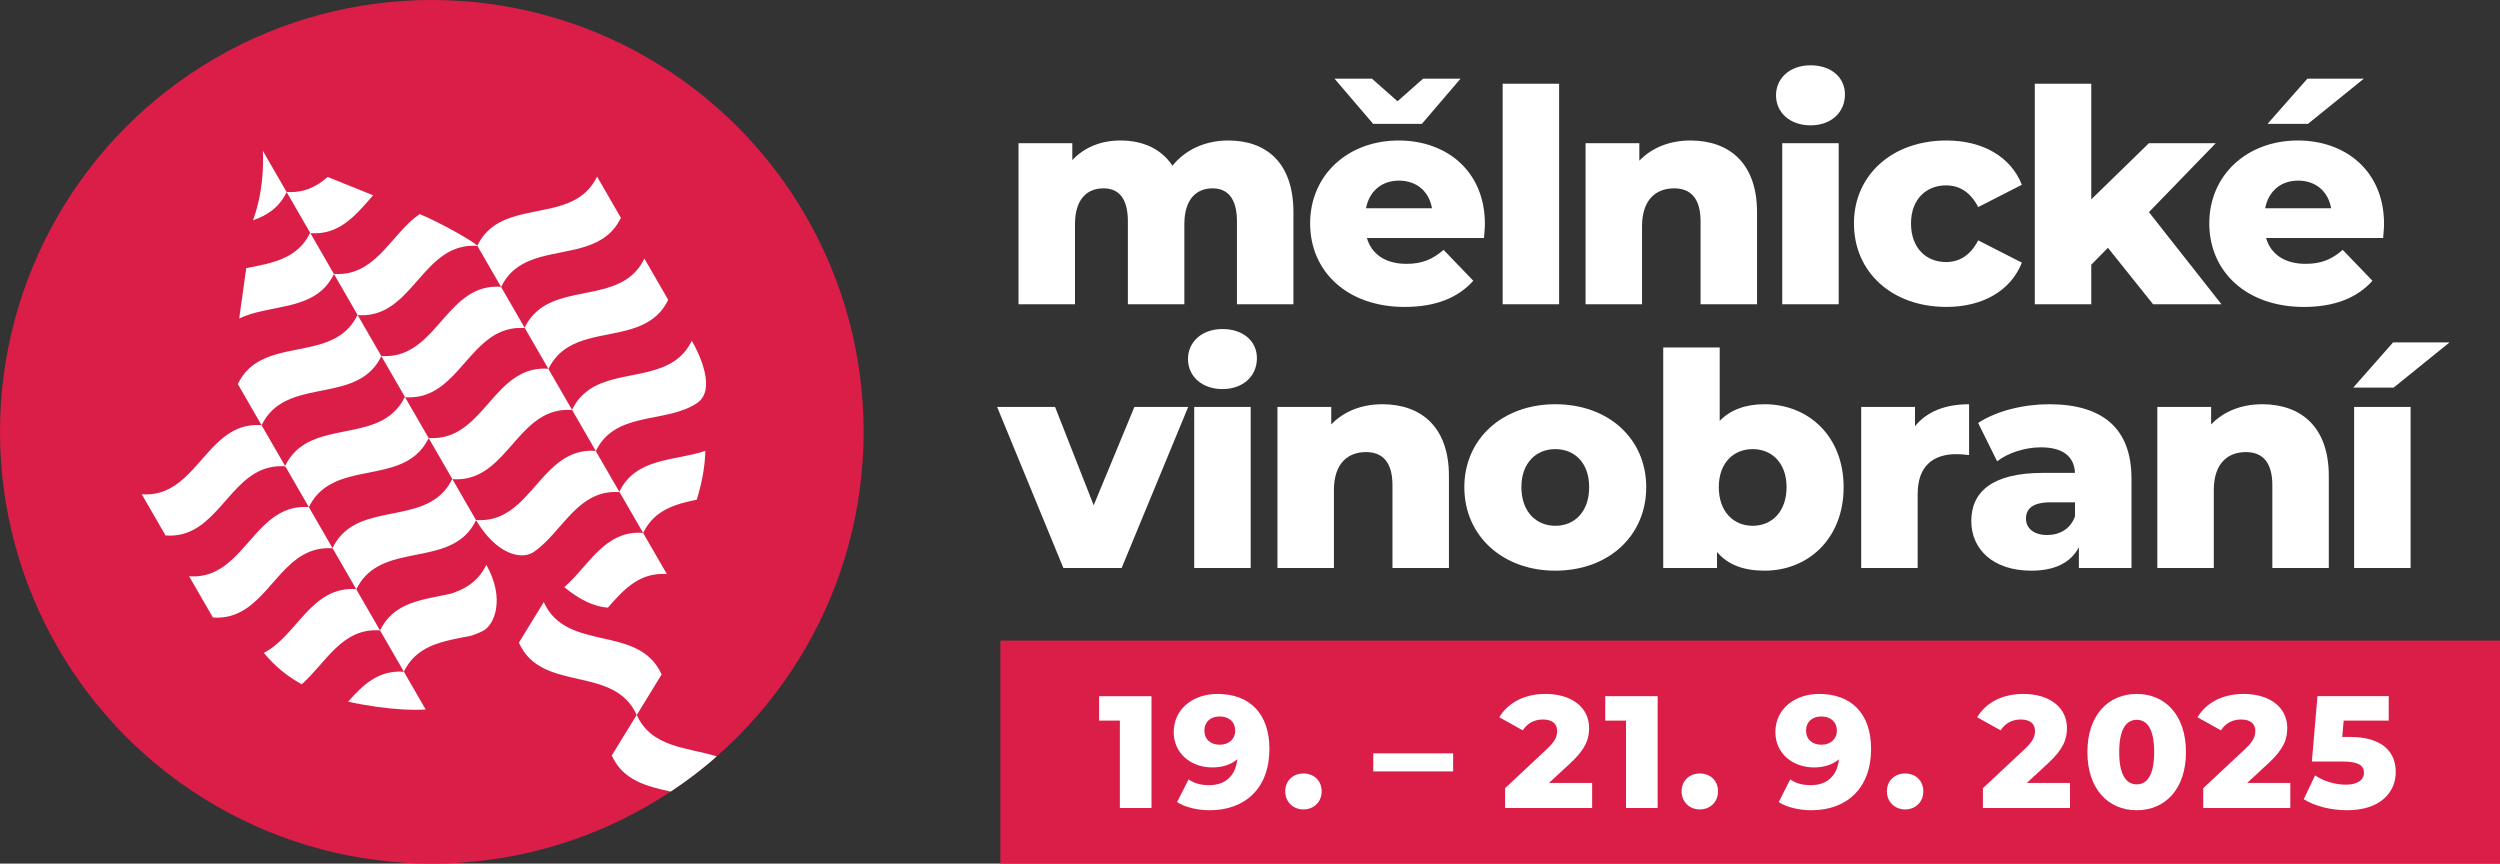
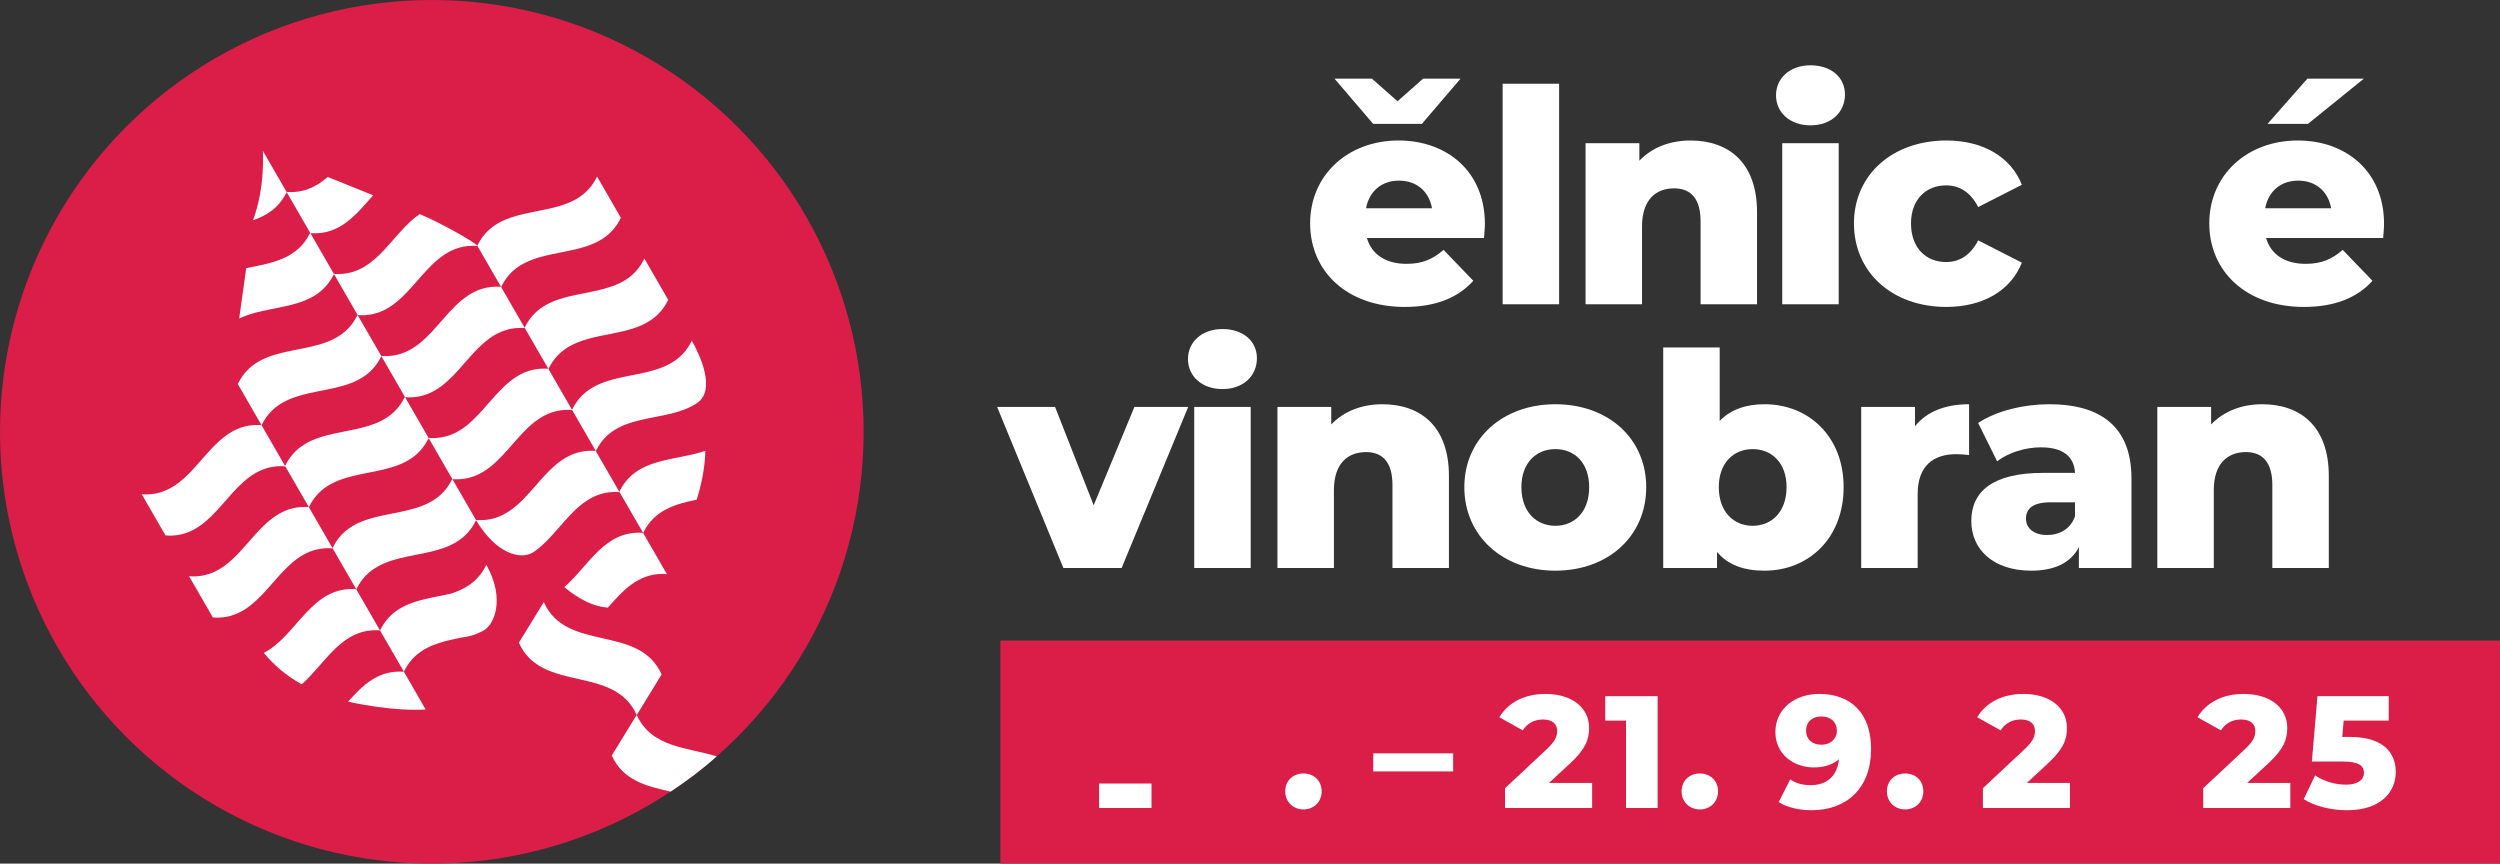
<svg xmlns="http://www.w3.org/2000/svg" id="a" viewBox="0 0 471.829 162.995">
  <rect x="0" y="0" width="471.829" height="162.995" fill="#333333" stroke="none" />
  <rect x="188.803" y="120.902" width="283.027" height="42.094" fill="#db1e47" />
  <g id="b">
    <circle cx="81.498" cy="81.498" r="81.498" fill="#db1e47" />
    <path d="M106.503,110.811c3.006,2.489,5.733,3.698,8.223,3.869,2.813-3.213,5.657-6.362,10.325-6.362.265,0,.535.009.809.031l-.382-.661-4.111-7.122c-7.239-.544-10.249,6.241-14.864,10.245ZM133.116,85.093c-5.76,1.954-13.093,1.209-16.225,7.719l4.493,7.778c2.08-4.322,6.017-5.446,10.114-6.286.993-3.231,1.559-6.264,1.618-9.211ZM62.779,103.488l-3.442-5.963-1.051-1.82c-2.143-.162-3.918.319-5.468,1.182-4.704,2.606-7.391,8.695-12.276,11-1.402.656-2.988,1.006-4.857.867l4.493,7.782c1.914.144,3.527-.225,4.961-.921,6.416-3.109,9.054-12.77,17.641-12.127ZM107.962,77.347l4.493,7.782c3.694-7.675,13.313-5.109,19.132-9.085,3.612-2.471.472-9.153-1.025-11.745-.831,1.73-1.964,2.948-3.28,3.837-5.904,3.999-15.582,1.456-19.321,9.211ZM99.015,61.852l4.174,7.225.319.553c.926-1.919,2.215-3.204,3.72-4.12,4.61-2.795,11.251-2.072,15.695-5.154,1.276-.885,2.377-2.085,3.186-3.77l-4.493-7.782c-.634,1.317-1.442,2.337-2.372,3.141-5.765,4.997-16.297,1.739-20.229,9.908ZM91.789,106.602c-.215.44-.449.854-.701,1.236-.454.683-.971,1.272-1.528,1.775-.032.031-.063.063-.099.09-.063.054-.126.113-.189.162l-.099.081c-.067.058-.135.108-.202.162-.031.023-.063.045-.094.072-.076.054-.148.108-.225.162-.027.018-.05.036-.076.054-.09.063-.18.117-.27.18-.013.005-.027.014-.04.023-.315.202-.647.386-.98.557-.022.013-.04.018-.058.027-.094.05-.189.094-.283.139-.022.009-.054.023-.081.036-.085.04-.171.076-.256.117-.036.013-.068.027-.099.04-.086.036-.166.067-.247.099-.04.018-.072.032-.108.045-.081.032-.166.063-.247.094-.036.018-.072.032-.108.04-.085.032-.171.063-.252.09-.032.013-.072.027-.108.036-.081.031-.171.058-.256.085-.032.013-.072.022-.103.036-.027.009-.054.018-.081.027h.005c-.975.211-1.955.396-2.939.598h-.005c-.112.023-.229.045-.341.072-.022,0-.04.005-.058.009-.103.022-.207.045-.305.067-.032.005-.054.013-.085.018-.095.018-.189.04-.288.063-.032.005-.058.013-.095.018-.094.018-.184.04-.278.063-.027.004-.054.013-.085.022-.095.018-.193.04-.288.063-.005.004-.013.004-.018.004-.315.076-.62.157-.926.243-.05.009-.095.022-.139.036-.072.022-.139.04-.207.058-.054.018-.108.032-.162.049-.063.018-.126.036-.193.058l-.171.054c-.058.018-.121.04-.184.058-.054.022-.112.04-.171.058-.063.023-.126.045-.184.068-.058.018-.113.036-.171.058-.058.022-.121.045-.18.067s-.117.045-.175.067c-.058.023-.112.045-.171.068-.058.027-.117.049-.171.076-.058.023-.117.045-.171.067-.058.027-.117.054-.175.081-.054.027-.108.049-.162.076-.058.027-.117.054-.171.086-.054.027-.108.049-.162.076-.058.032-.117.058-.171.09s-.108.054-.157.085c-.058.032-.117.063-.171.099l-.148.085c-.063.036-.121.072-.184.108-.04.031-.09.054-.13.085-.076.049-.148.099-.22.144-.031.023-.058.041-.09.063-.099.067-.198.139-.297.216-.036.027-.072.054-.108.085-.063.045-.121.094-.184.144-.04.032-.081.067-.126.103-.05.045-.103.09-.162.139-.04.036-.081.076-.121.112-.054.05-.103.095-.157.144-.04.04-.081.081-.121.121-.05.049-.099.099-.148.153-.04.04-.081.085-.121.13-.05.049-.095.099-.139.153-.045.045-.081.094-.121.139-.04.054-.09.108-.13.162-.04.049-.081.099-.117.148-.045.054-.085.112-.13.171-.036.049-.076.099-.112.153-.04.058-.085.117-.121.18-.04.05-.072.108-.108.157-.045.063-.081.13-.121.193-.032.054-.068.112-.103.166-.036.068-.072.135-.112.202-.032.054-.063.112-.095.171-.049.095-.099.193-.153.292-.022.045-.04.085-.063.13l1.052,1.82,3.442,5.958c.013-.027.032-.063.05-.09.049-.108.103-.211.157-.305.027-.063.058-.117.09-.171.049-.09.103-.18.153-.27.036-.054.067-.108.103-.166.063-.103.13-.202.193-.301.032-.049.068-.099.103-.148.054-.076.108-.153.166-.229l.09-.121c.081-.103.162-.202.243-.301.036-.045.076-.085.112-.13.054-.063.117-.13.175-.198.036-.036.072-.076.108-.112.085-.09.175-.18.26-.265.04-.036.081-.072.117-.103.063-.063.13-.121.198-.18.036-.032.072-.067.112-.099.095-.081.189-.157.288-.234.036-.031.072-.058.113-.085l.215-.166c.041-.027.076-.054.117-.081.103-.072.202-.144.31-.207.031-.022.067-.045.103-.067.081-.05.162-.099.243-.148.041-.022.081-.045.121-.072.108-.058.216-.121.328-.18.027-.018.058-.032.085-.045.094-.05.184-.095.279-.139.04-.018.081-.041.121-.058.112-.054.225-.103.337-.157.022-.009.049-.018.067-.032.108-.045.216-.09.319-.13.022-.009.04-.018.058-.027.014-.005.032-.009.045-.013.193-.076.391-.153.589-.22.023-.009.045-.018.067-.022.211-.076.427-.148.647-.216.013-.005.027-.009.04-.013.211-.063.422-.126.634-.184.036-.009.063-.018.095-.023.198-.054.4-.108.598-.157.036-.009.076-.018.108-.027.202-.049.404-.094.607-.144.032-.005.063-.013.099-.022l.643-.139c.054-.009.103-.022.148-.031.18-.036.364-.072.544-.108.085-.022.175-.036.26-.054.09-.022.175-.036.265-.054.094-.018.193-.036.288-.058.512-.103,1.51-.099,3.689-1.182,2.179-1.087,4.264-6.048.679-12.455l-.014-.027ZM67.248,111.23c3.999-8.304,14.805-4.808,20.507-10.155.813-.764,1.523-1.708,2.094-2.898,3.815,6.398,8.38,7.472,10.685,6.12l.005.005c.045-.036.094-.067.139-.099.027-.018.05-.032.076-.05.193-.135.386-.274.575-.418.013-.013.031-.027.049-.041.076-.058.148-.117.225-.175.027-.027.054-.045.081-.063.063-.058.13-.112.198-.166.027-.023.05-.05.076-.072.072-.054.139-.112.207-.175.023-.018.04-.036.063-.058.09-.076.175-.153.265-.238.09-.085.18-.166.27-.252.013-.018.027-.027.041-.036.076-.076.148-.144.215-.216.027-.023.05-.05.072-.067l.193-.193.067-.072c.068-.067.139-.139.207-.207.013-.018.032-.036.045-.054.26-.274.521-.548.777-.831.009-.009.013-.018.023-.022.076-.09.157-.18.238-.27l.013-.013c.413-.463.818-.93,1.227-1.398.058-.067.117-.13.18-.198.058-.072.117-.139.18-.207.117-.135.238-.274.364-.409.032-.04.063-.076.099-.112.148-.166.296-.328.445-.49.022-.022.045-.049.067-.072.139-.153.283-.305.427-.454.027-.027.05-.054.076-.081.144-.148.288-.296.436-.44.022-.023.045-.045.067-.068.157-.157.315-.31.476-.458.009-.013.022-.022.027-.032.171-.153.341-.301.512-.454.018-.013.036-.027.054-.045.162-.135.323-.27.485-.4.032-.022.058-.045.085-.067.09-.067.18-.139.279-.211.018-.013.036-.027.058-.045.099-.067.202-.144.305-.211.036-.027.072-.05.108-.072.085-.063.175-.117.261-.175.027-.018.054-.036.081-.05.108-.067.216-.135.323-.193l.121-.072c.081-.045.166-.09.247-.139.041-.018.076-.036.113-.054.108-.058.22-.108.332-.166.045-.018.085-.036.13-.058.081-.036.166-.072.252-.108l.13-.054c.112-.045.229-.09.346-.13.045-.014.09-.032.139-.05.085-.027.166-.054.256-.081.049-.013.094-.032.148-.045.117-.032.238-.063.364-.095.045-.013.099-.022.148-.036.081-.018.171-.036.26-.054.058-.013.108-.023.166-.032.126-.023.252-.045.377-.063.054-.004.103-.013.157-.018.09-.009.184-.018.279-.027.058-.004.121-.009.18-.013.121-.009.238-.018.359-.022h.193c.103-.005.207-.005.31,0,.063,0,.126,0,.189.005.112.004.229.009.346.018.036,0,.072,0,.108.005l-3.442-5.963-1.052-1.82c-.049-.005-.099-.005-.148-.009-.108-.005-.216-.009-.324-.013-.018-.005-.032-.005-.049-.005h-.144c-.081,0-.157-.005-.238-.005-.063.005-.126.005-.189.005-.081.005-.153.009-.229.013-.063,0-.13.005-.193.009-.072.005-.144.013-.216.018-.067.009-.126.013-.193.022-.068.005-.139.014-.211.023-.058.009-.121.018-.18.027-.072.013-.144.022-.211.036-.063.009-.121.022-.18.036-.067.013-.135.027-.202.04-.058.018-.117.027-.175.04-.068.018-.135.036-.202.054-.054.013-.112.031-.166.045-.072.023-.135.041-.202.063-.054.018-.108.036-.157.05-.076.027-.139.049-.207.072-.05.018-.103.036-.153.058-.072.023-.144.054-.211.086-.049.018-.09.031-.135.049-.112.05-.225.099-.333.153-.032.013-.067.032-.094.045-.081.04-.162.076-.238.117-.045.027-.09.05-.135.072-.068.036-.13.067-.189.103-.054.027-.099.058-.148.085l-.175.099-.144.094c-.058.036-.113.068-.166.103-.049.032-.099.063-.153.099-.05.036-.103.072-.153.108-.054.031-.103.067-.153.108-.049.032-.099.067-.153.108-.05.036-.094.072-.144.108-.054.04-.103.076-.153.117-.05.04-.099.076-.144.112-.05.04-.099.081-.148.121-.045.036-.099.076-.144.117-.049.041-.094.081-.144.121-.045.04-.094.081-.144.126l-.139.117c-.045.045-.094.085-.144.13-.045.045-.085.081-.13.126-.049.04-.099.09-.144.135-.045.036-.085.076-.126.117-.05.045-.103.095-.153.144-.036.036-.068.072-.103.103-.229.225-.449.454-.669.683l-.013.018c-.068.068-.135.139-.202.216l-.063.063c-.063.067-.126.135-.189.211-.027.022-.045.045-.067.067-.067.072-.13.144-.198.22l-.058.058c-.072.081-.135.157-.207.233-.013.014-.027.032-.04.045-.076.09-.153.175-.229.265l-.004.004c-.926,1.043-1.838,2.117-2.795,3.105-.005.009-.009.014-.018.018-.081.085-.166.171-.252.256-.013.013-.027.032-.045.045-.072.076-.148.153-.225.225l-.068.063c-.067.067-.139.135-.207.202-.027.022-.05.045-.076.072-.067.063-.135.121-.202.184-.032.027-.058.054-.085.076-.063.058-.135.117-.202.18-.027.023-.054.05-.085.072-.067.058-.13.117-.202.171-.027.027-.058.054-.09.076-.068.058-.135.112-.207.171-.027.018-.058.04-.09.067-.067.054-.139.112-.211.162-.027.022-.058.045-.085.063-.076.058-.153.113-.229.171-.022.013-.049.031-.072.049-.085.058-.175.121-.256.175-.022.013-.036.022-.054.036-.315.207-.643.4-.975.575-.013.005-.027.009-.04.018-.099.049-.193.094-.292.144l-.081.04c-.085.04-.171.076-.256.112-.036.018-.072.032-.103.045-.085.032-.162.063-.243.099-.04.013-.081.027-.121.04-.076.032-.157.058-.238.085-.04.013-.081.027-.126.045-.714.229-1.478.382-2.305.427-.454.032-.926.027-1.415-.009l-4.453-7.71c.485.036.953.036,1.402.013,4.435-.265,7.194-3.446,9.957-6.61,1.312-1.496,2.624-2.993,4.125-4.17,1.937-1.519,4.179-2.503,7.117-2.287l-3.442-5.958-1.051-1.824c-.175-.009-.346-.018-.521-.022-9.553-.261-11.57,12.536-20.66,13.089-.454.027-.93.022-1.42-.013l-4.435-7.684c.494.036.971.04,1.429.009,7.306-.449,10.042-8.816,15.808-11.934.602-.323,1.24-.588,1.918-.786,1.043-.301,2.179-.431,3.446-.337l-2.557-4.426-1.393-2.413-.544-.944c-9.998-.746-11.93,12.478-21.163,13.057-.463.032-.939.032-1.438-.009l-4.453-7.71c.499.032.975.036,1.433.009,9.238-.58,11.166-13.812,21.168-13.062l4.469,7.74c.171-.346.355-.674.544-.984,1.222-1.977,2.907-3.163,4.817-3.958,5.239-2.184,12.172-1.438,15.978-6.102.472-.58.899-1.24,1.267-2.004l-4.493-7.782c-.108.225-.225.441-.341.647-.998,1.752-2.328,2.921-3.855,3.747-5.643,3.051-13.961,1.474-17.825,7.607-.207.328-.404.674-.584,1.047l.024.042c-.378-.652-7.054-4.444-10.9-6.012-5.091,3.491-7.922,10.883-14.792,11.296-.449.022-.917.018-1.402-.013l-1.141-1.977-3.293-5.706c5.567.418,8.631-3.5,11.849-7.149-2.943-1.186-5.873-2.368-8.578-3.455-2.085,1.815-4.493,3.064-7.764,2.822l-4.475-7.751c-.031.058.539,6.596-1.856,13.098,2.62-.894,4.92-2.354,6.345-5.32l4.439,7.684c-2.417,5.01-7.311,5.72-12.064,6.677-.458,3.231-.917,6.479-1.33,9.499,5.567-2.673,13.403-1.42,17.191-7.176.252-.373.481-.777.696-1.218l4.448,7.71c-.215.454-.449.867-.705,1.254-5.118,7.706-17.542,2.763-21.891,11.8l4.471,7.751c-.395-.027-.777-.032-1.146-.023-2.332.081-4.201.957-5.85,2.22-4.493,3.451-7.311,9.8-13.242,10.761-.737.117-1.523.157-2.364.09l4.493,7.782c1.465.112,2.754-.076,3.918-.485,7.198-2.503,9.647-13.237,18.683-12.563l-2.557-4.426-1.393-2.413-.526-.913c4.355-9.036,16.773-4.098,21.896-11.799.256-.386.49-.8.705-1.254l4.439,7.684c-.22.449-.454.863-.706,1.245-4.057,6.12-12.72,4.273-18.301,7.76-.575.364-1.119.777-1.622,1.267-.764.746-1.433,1.649-1.977,2.777l4.179,7.23.315.553c.081-.166.166-.328.247-.485,4.57-8.376,16.639-3.743,21.658-11.327.252-.382.485-.791.701-1.236l4.453,7.715c-.216.44-.445.845-.692,1.222-2.471,3.747-6.655,4.52-10.815,5.343-1.941.386-3.878.782-5.626,1.492-2.256.917-4.206,2.363-5.468,4.992l4.471,7.752c-8.492-.634-11.166,8.811-17.434,12.028,2.076,2.507,4.435,4.43,7.158,5.922,4.561-4.021,7.58-10.708,14.769-10.168l-4.476-7.752ZM120.178,134.94c1.562-2.553,3.128-5.103,4.694-7.652-4.314-9.602-17.933-4.048-22.242-13.655-1.568,2.552-3.136,5.109-4.7,7.661,4.306,9.596,17.908,4.058,22.232,13.637-1.567,2.549-3.133,5.099-4.7,7.653,2.151,4.781,6.657,5.805,11.122,6.815,3.035-2.017,6.08-4.291,8.675-6.649-5.532-1.723-12.293-1.622-15.081-7.81ZM65.703,132.417c1.676.386,3.447.706,5.329.971,3.366.472,6.511.679,9.306.517l-4.111-7.126c-4.803-.359-7.737,2.503-10.523,5.639Z" fill="#fff" />
-     <path d="M244.108,40.035v17.388h-10.657v-15.649c0-4.375-1.795-6.226-4.599-6.226-3.085,0-5.329,2.075-5.329,6.787v15.088h-10.658v-15.649c0-4.375-1.739-6.226-4.599-6.226-3.141,0-5.385,2.075-5.385,6.787v15.088h-10.658v-30.401h10.153v3.197c2.3-2.468,5.497-3.702,9.087-3.702,4.15,0,7.684,1.515,9.816,4.768,2.412-3.029,6.17-4.768,10.545-4.768,7.067,0,12.284,4.095,12.284,13.518Z" fill="#fff" />
    <path d="M280.078,44.915h-22.101c.897,3.085,3.534,4.88,7.461,4.88,2.973,0,4.936-.841,7.011-2.636l5.609,5.833c-2.917,3.253-7.18,4.936-12.957,4.936-10.825,0-17.837-6.675-17.837-15.762,0-9.143,7.123-15.649,16.715-15.649,8.975,0,16.267,5.721,16.267,15.762,0,.785-.112,1.795-.168,2.636ZM259.157,23.376l-7.292-8.526h7.067l4.823,4.263,4.824-4.263h7.067l-7.292,8.526h-9.198ZM257.81,39.305h12.452c-.561-3.197-2.917-5.216-6.226-5.216s-5.609,2.02-6.227,5.216Z" fill="#fff" />
    <path d="M283.597,15.803h10.657v41.62h-10.657V15.803Z" fill="#fff" />
    <path d="M331.608,40.035v17.388h-10.657v-15.649c0-4.375-1.907-6.226-4.992-6.226-3.422,0-6.058,2.131-6.058,7.18v14.696h-10.657v-30.401h10.152v3.309c2.412-2.524,5.833-3.814,9.647-3.814,7.124,0,12.564,4.095,12.564,13.518Z" fill="#fff" />
    <path d="M335.189,17.991c0-3.197,2.58-5.666,6.506-5.666s6.507,2.3,6.507,5.497c0,3.366-2.58,5.833-6.507,5.833s-6.506-2.468-6.506-5.665ZM336.366,27.022h10.657v30.401h-10.657v-30.401Z" fill="#fff" />
    <path d="M349.899,42.166c0-9.143,7.235-15.649,17.444-15.649,6.899,0,12.172,3.085,14.247,8.357l-8.245,4.207c-1.459-2.861-3.59-4.095-6.059-4.095-3.701,0-6.618,2.58-6.618,7.18,0,4.712,2.917,7.292,6.618,7.292,2.469,0,4.6-1.234,6.059-4.095l8.245,4.207c-2.075,5.272-7.348,8.357-14.247,8.357-10.209,0-17.444-6.507-17.444-15.762Z" fill="#fff" />
-     <path d="M397.829,46.766l-3.141,3.197v7.46h-10.657V15.803h10.657v21.819l10.882-10.601h12.62l-12.62,13.013,13.686,17.388h-12.9l-8.526-10.657Z" fill="#fff" />
    <path d="M449.777,44.915h-22.101c.897,3.085,3.534,4.88,7.461,4.88,2.973,0,4.936-.841,7.011-2.636l5.609,5.833c-2.917,3.253-7.18,4.936-12.957,4.936-10.826,0-17.837-6.675-17.837-15.762,0-9.143,7.123-15.649,16.715-15.649,8.975,0,16.267,5.721,16.267,15.762,0,.785-.112,1.795-.168,2.636ZM427.508,39.305h12.452c-.561-3.197-2.917-5.216-6.226-5.216s-5.609,2.02-6.227,5.216ZM435.585,23.376h-7.628l7.516-8.526h10.657l-10.545,8.526Z" fill="#fff" />
    <path d="M224.252,76.797l-12.564,30.401h-10.994l-12.509-30.401h10.938l7.292,18.566,7.685-18.566h10.152Z" fill="#fff" />
    <path d="M224.208,67.766c0-3.197,2.58-5.666,6.507-5.666s6.506,2.3,6.506,5.497c0,3.366-2.58,5.833-6.506,5.833s-6.507-2.468-6.507-5.665ZM225.386,76.797h10.658v30.401h-10.658v-30.401Z" fill="#fff" />
    <path d="M273.459,89.81v17.389h-10.657v-15.649c0-4.375-1.907-6.227-4.992-6.227-3.422,0-6.058,2.132-6.058,7.18v14.696h-10.657v-30.401h10.152v3.309c2.412-2.524,5.833-3.814,9.647-3.814,7.124,0,12.564,4.095,12.564,13.518Z" fill="#fff" />
    <path d="M276.366,91.942c0-9.143,7.235-15.649,17.164-15.649,10.04,0,17.164,6.507,17.164,15.649,0,9.199-7.124,15.762-17.164,15.762-9.929,0-17.164-6.562-17.164-15.762ZM299.925,91.942c0-4.6-2.749-7.18-6.395-7.18-3.59,0-6.395,2.58-6.395,7.18,0,4.655,2.805,7.292,6.395,7.292,3.646,0,6.395-2.637,6.395-7.292Z" fill="#fff" />
    <path d="M347.95,91.942c0,9.704-6.675,15.762-14.92,15.762-3.982,0-6.955-1.122-8.975-3.534v3.029h-10.152v-41.62h10.657v13.854c2.075-2.131,4.936-3.141,8.47-3.141,8.245,0,14.92,6.002,14.92,15.649ZM337.181,91.942c0-4.6-2.805-7.18-6.395-7.18s-6.395,2.58-6.395,7.18c0,4.655,2.805,7.292,6.395,7.292s6.395-2.637,6.395-7.292Z" fill="#fff" />
    <path d="M371.628,76.292v9.592c-.954-.112-1.627-.169-2.412-.169-4.319,0-7.292,2.188-7.292,7.517v13.967h-10.657v-30.401h10.152v3.646c2.188-2.749,5.721-4.151,10.209-4.151Z" fill="#fff" />
    <path d="M402.279,90.315v16.884h-9.928v-3.927c-1.515,2.917-4.544,4.432-8.975,4.432-7.292,0-11.331-4.095-11.331-9.367,0-5.609,4.095-9.087,13.519-9.087h6.058c-.169-3.085-2.244-4.824-6.45-4.824-2.917,0-6.171,1.01-8.246,2.637l-3.59-7.236c3.478-2.3,8.639-3.534,13.406-3.534,9.872,0,15.537,4.375,15.537,14.022ZM391.621,97.439v-2.637h-4.6c-3.422,0-4.655,1.234-4.655,3.085,0,1.795,1.458,3.085,3.982,3.085,2.355,0,4.431-1.121,5.272-3.533Z" fill="#fff" />
    <path d="M439.518,89.81v17.389h-10.657v-15.649c0-4.375-1.907-6.227-4.992-6.227-3.422,0-6.058,2.132-6.058,7.18v14.696h-10.657v-30.401h10.152v3.309c2.412-2.524,5.833-3.814,9.647-3.814,7.124,0,12.564,4.095,12.564,13.518Z" fill="#fff" />
-     <path d="M451.646,64.625h10.657l-10.545,8.526h-7.629l7.517-8.526ZM444.298,76.797h10.657v30.401h-10.657v-30.401Z" fill="#fff" />
-     <path d="M217.325,131.388v21.106h-5.97v-16.493h-3.919v-4.613h9.89Z" fill="#fff" />
-     <path d="M239.577,141.368c0,7.357-4.553,11.548-11.246,11.548-2.352,0-4.644-.542-6.181-1.537l2.171-4.282c1.206.845,2.533,1.086,3.889,1.086,2.985,0,4.975-1.688,5.307-4.885-1.176.995-2.744,1.538-4.733,1.538-3.98,0-7.267-2.623-7.267-6.664,0-4.401,3.679-7.206,8.262-7.206,5.939,0,9.799,3.559,9.799,10.402ZM233.125,137.871c0-1.568-1.146-2.653-2.955-2.653-1.688,0-2.864,1.024-2.864,2.684,0,1.628,1.176,2.652,2.895,2.652s2.925-1.085,2.925-2.683Z" fill="#fff" />
+     <path d="M217.325,131.388v21.106h-5.97h-3.919v-4.613h9.89Z" fill="#fff" />
    <path d="M242.564,149.359c0-2.051,1.507-3.377,3.437-3.377,1.96,0,3.438,1.326,3.438,3.377,0,1.99-1.478,3.407-3.438,3.407-1.93,0-3.437-1.417-3.437-3.407Z" fill="#fff" />
    <path d="M259.177,142.183h15.076v3.407h-15.076v-3.407Z" fill="#fff" />
    <path d="M300.486,147.761v4.733h-16.433v-3.739l7.899-7.387c1.689-1.567,1.93-2.532,1.93-3.407,0-1.356-.904-2.171-2.713-2.171-1.538,0-2.925.693-3.77,2.051l-4.432-2.473c1.598-2.653,4.583-4.402,8.744-4.402,4.854,0,8.201,2.503,8.201,6.423,0,2.05-.573,3.919-3.589,6.693l-3.979,3.679h8.141Z" fill="#fff" />
    <path d="M312.848,131.388v21.106h-5.97v-16.493h-3.92v-4.613h9.89Z" fill="#fff" />
    <path d="M317.372,149.359c0-2.051,1.507-3.377,3.437-3.377,1.96,0,3.438,1.326,3.438,3.377,0,1.99-1.478,3.407-3.438,3.407-1.93,0-3.437-1.417-3.437-3.407Z" fill="#fff" />
    <path d="M353.131,141.368c0,7.357-4.553,11.548-11.246,11.548-2.353,0-4.644-.542-6.182-1.537l2.171-4.282c1.206.845,2.533,1.086,3.89,1.086,2.985,0,4.976-1.688,5.307-4.885-1.176.995-2.743,1.538-4.733,1.538-3.98,0-7.267-2.623-7.267-6.664,0-4.401,3.679-7.206,8.262-7.206,5.939,0,9.799,3.559,9.799,10.402ZM346.679,137.871c0-1.568-1.146-2.653-2.955-2.653-1.688,0-2.864,1.024-2.864,2.684,0,1.628,1.176,2.652,2.895,2.652s2.925-1.085,2.925-2.683Z" fill="#fff" />
    <path d="M356.117,149.359c0-2.051,1.507-3.377,3.437-3.377,1.96,0,3.438,1.326,3.438,3.377,0,1.99-1.478,3.407-3.438,3.407-1.93,0-3.437-1.417-3.437-3.407Z" fill="#fff" />
    <path d="M390.671,147.761v4.733h-16.433v-3.739l7.899-7.387c1.689-1.567,1.93-2.532,1.93-3.407,0-1.356-.904-2.171-2.713-2.171-1.538,0-2.925.693-3.77,2.051l-4.432-2.473c1.598-2.653,4.583-4.402,8.744-4.402,4.854,0,8.201,2.503,8.201,6.423,0,2.05-.573,3.919-3.589,6.693l-3.979,3.679h8.141Z" fill="#fff" />
-     <path d="M393.959,141.942c0-6.965,3.919-10.976,9.316-10.976,5.367,0,9.287,4.011,9.287,10.976s-3.92,10.975-9.287,10.975c-5.397,0-9.316-4.01-9.316-10.975ZM406.562,141.942c0-4.433-1.387-6.091-3.286-6.091-1.93,0-3.316,1.658-3.316,6.091s1.387,6.091,3.316,6.091c1.899,0,3.286-1.659,3.286-6.091Z" fill="#fff" />
    <path d="M432.252,147.761v4.733h-16.433v-3.739l7.9-7.387c1.688-1.567,1.93-2.532,1.93-3.407,0-1.356-.905-2.171-2.714-2.171-1.538,0-2.925.693-3.77,2.051l-4.432-2.473c1.598-2.653,4.583-4.402,8.743-4.402,4.854,0,8.201,2.503,8.201,6.423,0,2.05-.572,3.919-3.588,6.693l-3.979,3.679h8.141Z" fill="#fff" />
    <path d="M452.154,145.71c0,3.77-2.834,7.206-9.196,7.206-2.925,0-6.03-.724-8.171-2.08l2.141-4.493c1.719,1.146,3.829,1.749,5.85,1.749s3.377-.813,3.377-2.231c0-1.296-.875-2.141-4.101-2.141h-5.729l1.055-12.332h13.448v4.613h-8.503l-.271,3.076h1.417c6.241,0,8.684,2.895,8.684,6.633Z" fill="#fff" />
  </g>
</svg>